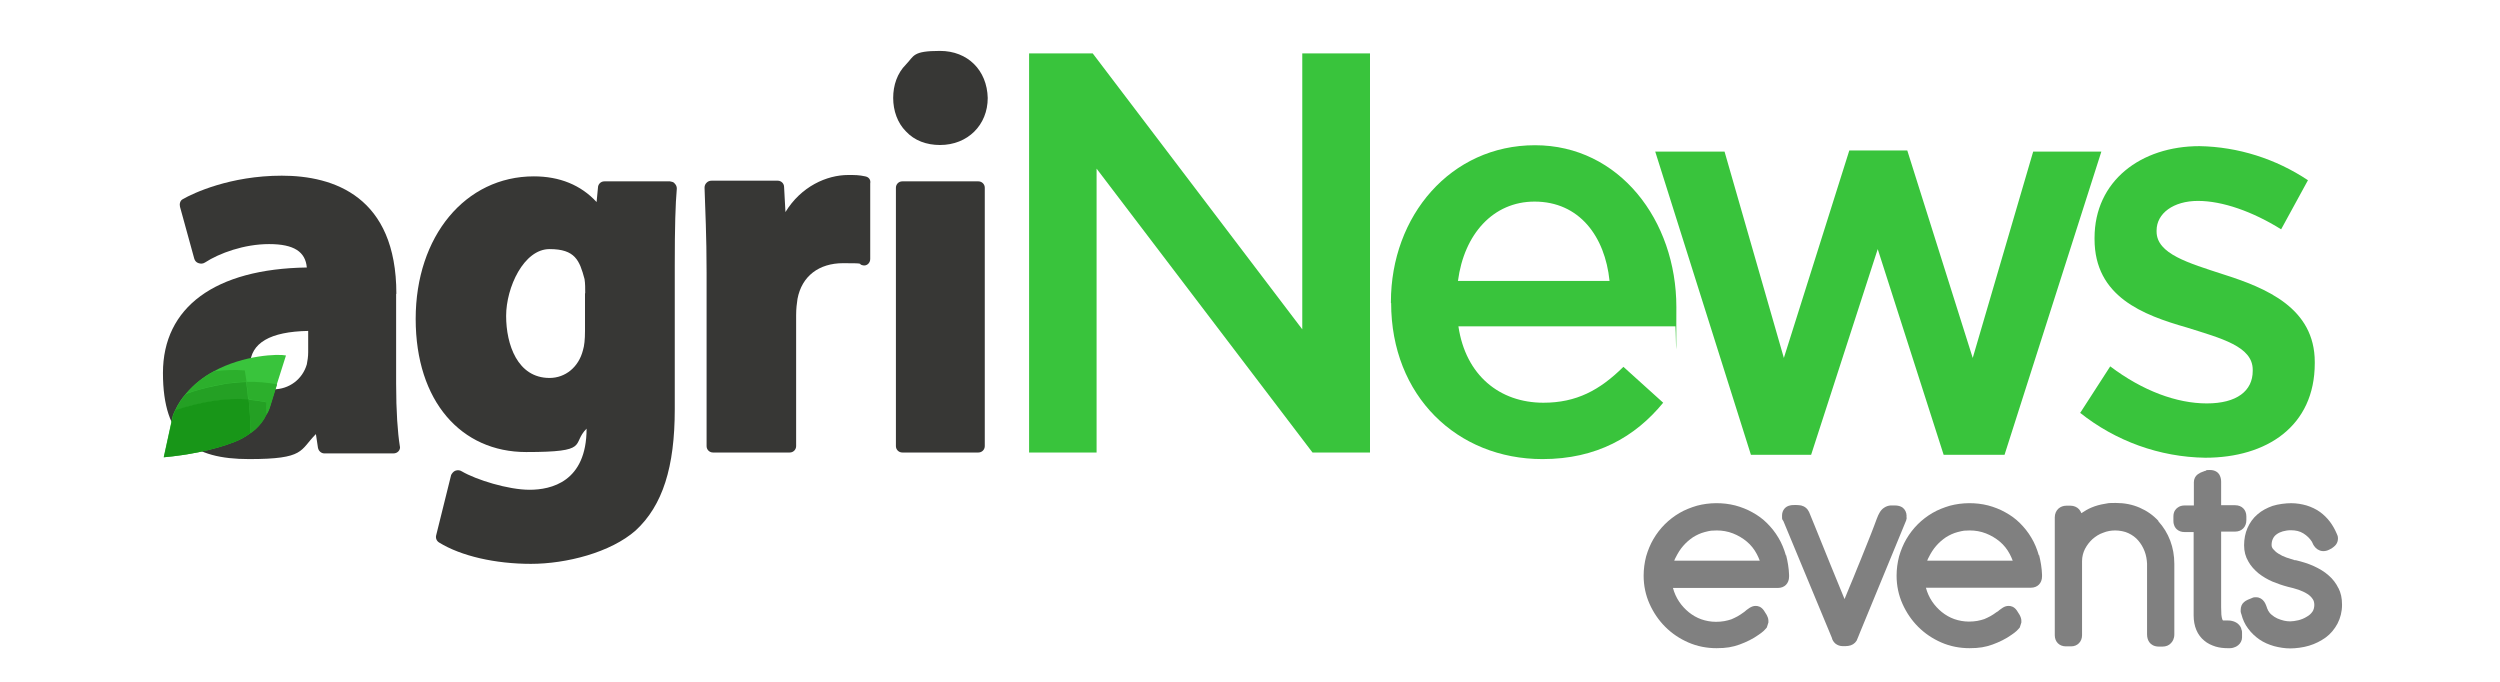
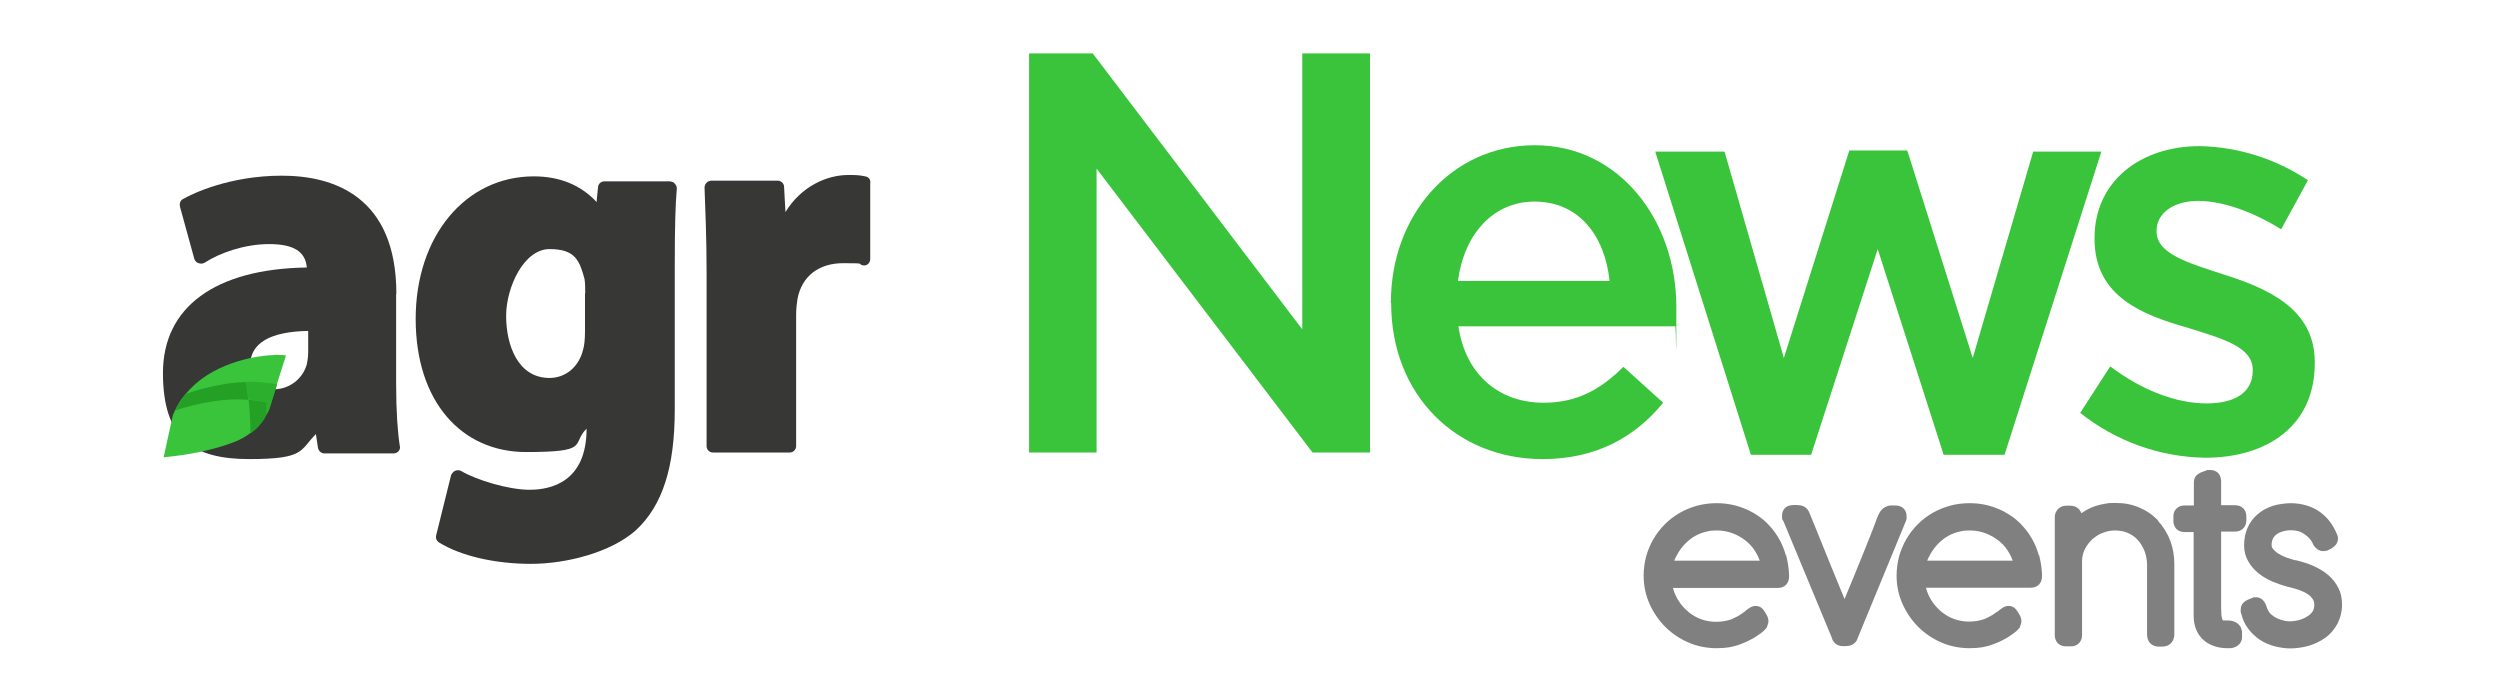
<svg xmlns="http://www.w3.org/2000/svg" id="Capa_1" data-name="Capa 1" viewBox="0 0 1100 300">
  <defs>
    <style>      .cls-1 {        fill: #39c43c;      }      .cls-1, .cls-2, .cls-3, .cls-4, .cls-5, .cls-6 {        stroke-width: 0px;      }      .cls-2 {        fill: #24a024;      }      .cls-3 {        fill: #2caf2c;      }      .cls-4 {        fill: gray;      }      .cls-5 {        fill: #373735;      }      .cls-6 {        fill: #189618;      }    </style>
  </defs>
  <polygon class="cls-1" points="452.8 23.5 480.8 23.5 573 144.9 573 23.5 602.8 23.5 602.8 199.1 577.5 199.1 482.5 74.2 482.5 199.1 452.8 199.1 452.8 23.5" />
  <path class="cls-1" d="M612,133.4v-.5c0-37.9,26.3-69,63.4-69s62.2,33.1,62.2,71.2-.2,5.5-.5,8.5h-95.4c3.2,21.6,18.2,33.6,37.4,33.6,14.5,0,24.8-5.5,35.2-15.8l17.5,15.8c-12.3,15-29.3,24.8-53.1,24.8-37.6,0-66.6-27.8-66.6-68.7M708.2,123.6c-2-19.6-13.3-34.9-33-34.9-18.2,0-31,14.3-33.7,34.9h66.6Z" />
  <polygon class="cls-1" points="728.3 66.7 758.8 66.7 784.9 157.5 813.7 66.2 839.2 66.2 868 157.5 894.6 66.7 924.6 66.7 882 200.1 855.2 200.1 826.2 109.6 796.9 200.1 770.4 200.1 728.3 66.7" />
  <path class="cls-1" d="M915.2,181.8l13.3-20.6c14.3,10.8,29.3,16.3,42.5,16.3s20.2-5.5,20.2-14.3v-.5c0-10.3-13.8-13.8-29-18.6-19.2-5.5-40.6-13.5-40.6-38.9v-.5c0-25.1,20.4-40.4,46.2-40.4,17,.3,33.6,5.6,47.7,15l-11.8,21.6c-12.5-7.8-25.8-12.5-36.6-12.5s-18.2,5.5-18.2,13v.5c0,9.8,14,13.8,29.3,18.8,18.9,6,40.3,14.8,40.3,38.6v.5c0,27.8-21.2,41.6-48.2,41.6-20.1-.3-39.4-7.3-55.1-19.8" />
  <path class="cls-5" d="M135.6,145.6v9.4c0,1.9-.3,3.8-.6,5.3-1.9,6.6-7.8,11-14.7,11s-10.3-1.3-10.3-10.7c.3-9.7,8.8-14.7,25.7-15M174.4,129.3c0-42.9-27.6-52-50.4-52s-39.2,7.8-43.5,10.3c-1.3.6-1.6,2.2-1.3,3.4l6.3,22.9c.3.9.9,1.6,1.9,1.9.9.3,1.9.3,2.8-.3,6.3-4.1,17.2-8.1,28.2-8.1s16,3.4,16.6,10.3c-40.4.6-63.3,17.5-63.3,46.4s13.2,37.9,37.9,37.9,22.2-3.8,29.4-11l.9,6c.3,1.6,1.6,2.5,2.8,2.5h30.4c.9,0,1.6-.3,2.2-.9.6-.6.9-1.6.6-2.5-.9-5.6-1.6-15-1.6-27.3v-39.5Z" />
  <path class="cls-5" d="M257.4,129v16.6c0,3.8-.3,6.6-.9,8.5-1.9,7.5-7.8,12.2-14.7,12.2-14.1,0-19.1-14.7-19.1-27.3s7.8-29.4,19.1-29.4,13.2,5,15.4,13.2c.3,1.9.3,4.1.3,6.3M295,79.8h-29.1c-1.6,0-2.8,1.3-2.8,2.8l-.6,6.3c-6.9-7.5-16.3-11.3-27.6-11.3-30.1,0-52,26.3-52,62.7s20.1,58.6,48.6,58.6,19.7-3.4,26.6-10.3c0,23.5-15.7,26.9-25.1,26.9s-23.5-4.4-29.8-8.1c-.9-.6-1.9-.6-2.8-.3-.9.3-1.6,1.3-1.9,1.9l-6.6,26.6c-.3,1.3.3,2.5,1.3,3.1,9.7,6,24.8,9.4,40.4,9.4s35.1-5,46.1-14.7c11.9-11,17.2-27.9,17.2-53.3v-63.6c0-16.9.3-26.6.9-33.5,0-.9-.3-1.6-.9-2.2-.3-.6-1.3-.9-1.9-.9" />
  <path class="cls-5" d="M380.7,77.6c-2.8-.6-4.4-.6-7.5-.6-9.4,0-20.7,5-27.6,16.3l-.6-11c0-1.6-1.3-2.8-2.8-2.8h-29.1c-.9,0-1.6.3-2.2.9-.6.6-.9,1.3-.9,2.2.3,9.7.9,21,.9,37.3v76.4c0,1.6,1.3,2.8,2.8,2.8h33.8c1.6,0,2.8-1.3,2.8-2.8v-57.6c0-2.8.3-5.3.6-7.2,1.9-10,9.4-15.7,20.1-15.7s6,.3,8.5.9c.9.3,1.9,0,2.5-.6.6-.6.9-1.3.9-2.2v-33.2c.3-1.6-.6-2.8-2.2-3.1" />
-   <path class="cls-5" d="M413.6,63.8c12.2,0,21-8.8,21-20.7-.3-12.2-8.8-20.7-21-20.7s-11.3,2.2-15,6c-3.8,3.8-5.6,9.1-5.6,14.7s1.9,11,5.6,14.7c3.8,4.1,9.1,6,15,6" />
-   <path class="cls-5" d="M430.5,79.8h-33.5c-1.6,0-2.8,1.3-2.8,2.8v113.7c0,1.6,1.3,2.8,2.8,2.8h33.5c1.6,0,2.8-1.3,2.8-2.8v-113.7c0-1.6-1.3-2.8-2.8-2.8" />
  <g>
    <path class="cls-1" d="M125.8,156.5l-4,12.6h0s-3,9.7-3,9.7c-.4,1.3-.9,2.5-1.7,3.7h0c-1.1,2.4-2.7,4.4-4.6,6.2-.8.7-1.6,1.3-2.4,1.9-2,1.5-4.3,2.8-6.8,3.8-9.4,3.7-21.2,5.9-31.3,6.8l3.8-17.4c.1-.6.3-1.3.6-1.9.2-.5.5-1,.7-1.5,1.3-2.8,2.9-5.2,4.8-7.3,0,0,0,0,0,0,3.5-4.1,7.6-7.3,12.1-9.7,13.3-7.3,28.6-7.7,31.8-7Z" />
    <g>
-       <path class="cls-3" d="M108.4,168c-1.2,0-2.5,0-3.7.2-1,0-2,.2-2.9.3-1,.1-2.1.3-3.1.4-.5,0-.9.1-1.4.3-1.8.3-3.6.6-5.4,1.1-2.2.5-4.4,1.1-6.6,1.8-1.1.3-2.2.7-3.3,1,3.5-4.1,7.6-7.3,12.1-9.7,4.5-.6,9.1-.8,13.6-.4.3,1.6.5,3.3.8,5Z" />
      <path class="cls-3" d="M121.9,169.2h0s-3,9.7-3,9.7c-.4,1.3-.9,2.5-1.7,3.7,0-1.9,0-3.8-.2-5.7-2.5-.5-5.1-.9-7.7-1.1-.2-2.7-.6-5.2-.9-7.8,4.6-.1,9,.3,13.5,1.1Z" />
      <path class="cls-2" d="M109.3,175.9c-10.5-.8-21.4,1.2-32.2,4.7,1.3-2.8,2.9-5.2,4.8-7.3,1.1-.4,2.2-.7,3.3-1.1,2.2-.7,4.4-1.3,6.6-1.8,1.8-.4,3.6-.8,5.4-1.1.5-.1.9-.2,1.4-.3,1.1-.2,2.1-.3,3.1-.4,1-.1,1.9-.2,2.9-.3,1.2-.1,2.5-.2,3.7-.2.4,2.6.7,5.2.9,7.8Z" />
      <path class="cls-2" d="M117.2,182.6h0c-1.1,2.4-2.7,4.4-4.6,6.2-.8.7-1.6,1.3-2.4,1.9,0-5-.3-9.9-.8-14.8,2.6.2,5.1.6,7.7,1.1,0,1.9.2,3.7.2,5.7Z" />
-       <path class="cls-6" d="M110.2,190.6c-2,1.5-4.3,2.8-6.8,3.8-9.4,3.7-21.2,5.9-31.3,6.8l3.8-17.4c.1-.6.3-1.3.6-1.9.2-.5.5-1,.7-1.5,10.8-3.5,21.7-5.5,32.2-4.7.5,4.9.8,9.8.8,14.8Z" />
    </g>
  </g>
  <g>
    <path class="cls-4" d="M785.8,244.4c-.8-2.8-1.9-5.5-3.3-7.8-1.4-2.4-3.1-4.5-5-6.4-1.9-1.9-4.1-3.5-6.5-4.8-2.3-1.3-4.9-2.3-7.5-3-5.5-1.4-11.5-1.3-16.8.1-2.7.8-5.3,1.8-7.7,3.2-2.4,1.4-4.6,3.1-6.5,5-1.9,1.9-3.6,4.1-5,6.5-1.4,2.4-2.4,4.9-3.2,7.6-.7,2.7-1.1,5.6-1.1,8.5,0,4.4.9,8.6,2.6,12.4,1.7,3.8,4,7.2,6.9,10.1,2.9,2.9,6.3,5.2,10.2,6.9,3.9,1.7,8.1,2.5,12.4,2.5s7-.5,10.1-1.6c3-1.1,5.9-2.5,8.4-4.3.8-.5,1.5-1.1,2.1-1.6.6-.6,1.1-1.1,1.5-1.6l.7-2.2c0-.2,0-.4,0-.6,0,0,0-.1,0-.2,0-1.1-.5-2-.8-2.6-.3-.5-.7-1.1-1.2-1.9h0c-1.2-1.7-2.6-2-3.6-2s-1.7.3-2.6.8c-.3.2-.6.4-1,.7-.3.2-.7.5-1,.8-.2.1-.3.3-.5.4l-.3.2c-.8.6-1.7,1.2-2.6,1.7-.9.5-1.8.9-2.7,1.3-.9.3-2,.6-3.1.8-1.1.2-2.4.3-3.7.3-2.2,0-4.4-.4-6.4-1.1-2-.7-3.9-1.8-5.5-3.1-1.6-1.3-3.1-2.9-4.3-4.7-1.2-1.8-2.1-3.8-2.7-6h46.2c2.9,0,4.9-2,4.9-5s0-.5,0-.7c-.1-3-.6-5.9-1.3-8.7ZM736.7,246.6c.2-.5.4-1,.7-1.5.9-1.8,1.9-3.4,3.2-4.9,1.3-1.5,2.7-2.7,4.3-3.8,1.6-1,3.3-1.8,5.2-2.3,1.1-.3,2.1-.5,2.8-.6.8,0,1.6-.1,2.5-.1,2.4,0,4.8.4,7.1,1.3,2.3.9,4.3,2.1,6.1,3.6,1.8,1.5,3.3,3.4,4.4,5.5.5.9.9,1.9,1.3,2.9h-37.6ZM787.2,253.5h-2,2c0-.1,0-.2,0-.2,0,0,0,.1,0,.2Z" />
    <path class="cls-4" d="M838.7,227.8c0,.3,0,.5,0,.5.1-.4.2-.9.2-1.3,0-1.5-.7-2.9-1.8-3.7-.9-.6-2-.9-3.4-.9s-1.4,0-1.9,0c-1,.1-1.9.4-2.8,1-.8.5-1.5,1.3-2,2.2-.4.7-.8,1.5-1.2,2.6-.7,2-1.6,4.2-2.5,6.6-1,2.4-1.9,4.9-3,7.5-1,2.6-2.1,5.2-3.2,7.9-1.1,2.7-2.1,5.3-3.2,7.8-.8,1.9-1.6,3.8-2.3,5.6-.9-2.1-1.8-4.3-2.7-6.6-1.1-2.7-2.2-5.4-3.4-8.3-1.1-2.8-2.3-5.6-3.4-8.4-1.1-2.7-2.2-5.4-3.2-7.9-1-2.5-2-4.9-2.9-7.1-.7-1.5-1.9-2.5-3.5-2.9-.7-.1-1.5-.2-2.3-.2s-1.9,0-2.6.2c-2.1.4-3.5,2.2-3.5,4.4s0,1.4.6,2.5l21.3,51.3c.2,1,.8,1.9,1.6,2.6.9.7,2,1.1,3.2,1.1s1.7,0,2.4-.1c1.6-.2,2.9-1,3.7-2.3l.3-.7c.2-.4.3-.8.5-1.2l.6-1.5,20.4-49.5.3-1.3ZM790.4,225.9s0,0,0,0l-.4-.5c.2.2.3.4.4.6Z" />
    <path class="cls-4" d="M838.6,228.4s0,0,0,0c0,0,0,0,0,0Z" />
    <path class="cls-4" d="M897.1,244.4c-.8-2.8-1.9-5.5-3.3-7.8-1.4-2.4-3.1-4.5-5-6.4s-4.1-3.5-6.5-4.8c-2.3-1.3-4.9-2.3-7.5-3-5.5-1.4-11.5-1.3-16.8.1-2.7.8-5.3,1.8-7.7,3.2-2.4,1.4-4.6,3.1-6.5,5-1.9,1.9-3.6,4.1-5,6.5-1.4,2.4-2.4,4.9-3.2,7.6-.7,2.7-1.1,5.6-1.1,8.5,0,4.4.9,8.6,2.6,12.4,1.7,3.8,4,7.2,6.9,10.1,2.9,2.9,6.3,5.2,10.2,6.9,3.9,1.7,8.1,2.5,12.4,2.5s7-.5,10.1-1.6c3-1.1,5.9-2.5,8.4-4.3.8-.5,1.5-1.1,2.1-1.6.6-.6,1.1-1.1,1.5-1.6l.7-2.2c0-.2,0-.4,0-.6,0,0,0-.1,0-.2,0-.8-.3-1.7-.8-2.6-.3-.5-.7-1.1-1.2-1.9h0c-1.2-1.7-2.6-2-3.6-2s-1.8.3-2.6.8c-.3.2-.6.4-1,.7-.3.2-.7.5-1,.8-.2.1-.3.3-.5.3l-.3.2c-.8.6-1.7,1.2-2.6,1.7-.9.5-1.8.9-2.7,1.3-.9.3-2,.6-3.1.8-1.1.2-2.4.3-3.7.3-2.2,0-4.4-.4-6.4-1.1-2-.7-3.9-1.8-5.5-3.1-1.6-1.3-3.1-2.9-4.3-4.7-1.2-1.8-2.1-3.8-2.7-6h46.2c2.9,0,4.9-2,4.9-5s0-.5,0-.7c-.1-3-.6-5.9-1.3-8.7ZM848,246.6c.2-.5.4-1,.7-1.5.9-1.8,1.9-3.4,3.2-4.9,1.3-1.5,2.7-2.7,4.3-3.8,1.6-1,3.3-1.8,5.2-2.3,1.1-.3,2.1-.5,2.8-.6.8,0,1.6-.1,2.5-.1,2.4,0,4.8.4,7.1,1.3,2.3.9,4.3,2.1,6.1,3.6,1.8,1.5,3.3,3.4,4.4,5.5.5.9.9,1.9,1.3,2.9h-37.6ZM898.5,253.5h-2,2c0-.1,0-.1,0-.2,0,0,0,.1,0,.2Z" />
    <path class="cls-4" d="M949.7,229.2h0c-2.3-2.5-5-4.4-8.2-5.8-3.2-1.4-6.7-2.1-10.5-2.1s-3.2.1-5,.4c-1.9.3-3.8.8-5.7,1.6-1.5.6-3,1.5-4.5,2.5-.2-.6-.6-1.2-1-1.7-.9-1-2.3-1.6-3.8-1.6h-1.8c-1.4,0-2.6.5-3.5,1.3-1,.9-1.6,2.3-1.6,3.8v39.4c0,.2,0,.5,0,.8v11.7c0,2.9,2,4.9,4.9,4.9h2.3c2.8,0,4.8-2.1,4.8-4.9v-32.6c0-2,.5-3.8,1.3-5.4.9-1.7,2-3.1,3.3-4.3,1.4-1.2,2.9-2.2,4.7-2.8,1.7-.7,3.5-1,5.3-1s4.2.4,5.8,1.2c1.7.8,3.2,1.9,4.3,3.2,1.2,1.4,2.1,2.9,2.8,4.7.7,1.8,1,3.6,1.1,5.5v31.1c0,1.5.4,2.7,1.1,3.6.6.8,1.9,1.8,4.1,1.8h1.6c1.5,0,2.8-.5,3.7-1.5.7-.7,1.5-1.9,1.5-3.9v-31c0-3.6-.6-7-1.8-10.2-1.2-3.2-3-6.1-5.2-8.5Z" />
    <path class="cls-4" d="M986.3,277.2c-.2-1.2-.8-2.1-1.8-2.9-.7-.5-1.5-.9-2.5-1.1-.7-.2-1.6-.2-2.7-.2h-1c-.1,0-.2,0-.2,0-.1-.1-.2-.4-.3-.5-.2-.6-.3-1.2-.4-2.1,0-1-.1-2.1-.1-3.3v-33.2h6.2c2.9,0,4.9-2.1,4.9-5v-1.7c0-2.9-2-4.9-4.9-4.9h-6.2v-10.4c0-1.2-.3-2.2-.8-3.1-.5-.8-1.7-2-4.1-2s-1.1,0-1.8.3c-.4.1-.8.2-1.2.4-.4.1-.7.3-1,.4-.1,0-.3.1-.4.2-.4.2-.7.4-1,.6-1.1.8-1.7,2.1-1.7,3.5v10.2h-4c-1.3,0-2.3.3-3.2,1-.7.5-1.8,1.6-1.8,3.8v2c0,1.9.8,3.1,1.5,3.7.9.8,2,1.2,3.4,1.2h4v36.6c0,2.5.4,4.6,1.2,6.5.8,1.9,2,3.5,3.5,4.7,1.4,1.2,3.1,2,5,2.6,1.7.5,3.5.7,5.4.7s.5,0,.9,0c.6,0,1.2-.1,1.7-.3.7-.2,1.3-.5,1.9-1,1-.8,1.7-2.1,1.7-3.4v-.9c0-.2,0-.5,0-.9,0-.5,0-.9-.1-1.3Z" />
    <path class="cls-4" d="M1028.9,258.8h0c-1-2.1-2.5-4.1-4.4-5.7-1.8-1.6-4-2.9-6.4-4-2.4-1.1-5-1.9-7.9-2.6h-.8c.3,0,.5,0,.7,0h-.4c-1.1-.4-2.3-.7-3.7-1.2-1.2-.4-2.4-1-3.5-1.7-1-.6-1.7-1.3-2.4-2.1-.4-.5-.6-1.1-.6-1.7,0-1.1.2-2,.6-2.8.4-.8.9-1.4,1.6-1.9.8-.6,1.7-1,2.7-1.3,1.1-.3,2.3-.5,3.5-.5,2.2,0,4,.4,5.6,1.4,1.6,1,2.8,2.2,3.7,3.6.1.2.2.4.3.6.2.5.4.9.7,1.3.4.6.9,1.1,1.5,1.5,1.2.8,2.8,1.1,4.6.4.5-.2,1-.5,1.6-.8.6-.4,1.1-.8,1.5-1.2,1.1-1.1,1.3-2.3,1.3-3.2s-.2-1.4-.5-2c-.8-1.9-1.8-3.7-3-5.3-1.3-1.7-2.8-3.2-4.5-4.4-1.7-1.2-3.6-2.1-5.8-2.8-2.1-.6-4.4-1-6.8-1s-5.7.4-8.2,1.2c-2.5.9-4.8,2.1-6.6,3.7-1.9,1.6-3.4,3.7-4.4,6-1,2.3-1.5,4.9-1.5,7.6s.6,5,1.9,7.2c1.1,2,2.7,3.7,4.5,5.2,1.8,1.4,3.8,2.6,6.1,3.6,2.2.9,4.5,1.7,6.8,2.3,1.5.3,3.1.8,4.7,1.3,1.4.5,2.7,1.1,3.8,1.8,1,.6,1.8,1.4,2.4,2.3.5.7.7,1.6.7,2.6s-.3,2.2-.8,2.9c-.7,1-1.5,1.7-2.6,2.3-1.1.7-2.4,1.2-3.6,1.5-1.4.3-2.6.5-3.6.5s-1.7-.1-2.7-.3c-1-.2-2-.6-3-1-.9-.4-1.8-1-2.6-1.7-.7-.6-1.1-1.2-1.5-1.9v-.2c-.1,0-.2-.2-.3-.5-.2-.5-.3-1-.5-1.4-.2-.6-.5-1.1-.8-1.6-.8-1.2-2.1-2-3.5-2s-.3,0-.7,0c-.4,0-.9.1-1.4.4l-1.7.7c-.6.3-1.2.6-1.6,1-1,.8-1.5,2.1-1.5,3.5s0,.8.1,1.1c0,.2.1.5.2.7.6,2.4,1.6,4.6,3,6.4,1.4,1.9,3.1,3.5,5,4.8,1.9,1.3,4,2.2,6.4,2.9,2.3.6,4.7,1,7.1,1s5.7-.4,8.3-1.2c2.7-.8,5.2-2.1,7.3-3.6,2.2-1.6,3.9-3.7,5.2-6.1,1.3-2.5,2-5.3,2-8.3s-.5-5.2-1.6-7.4Z" />
  </g>
</svg>